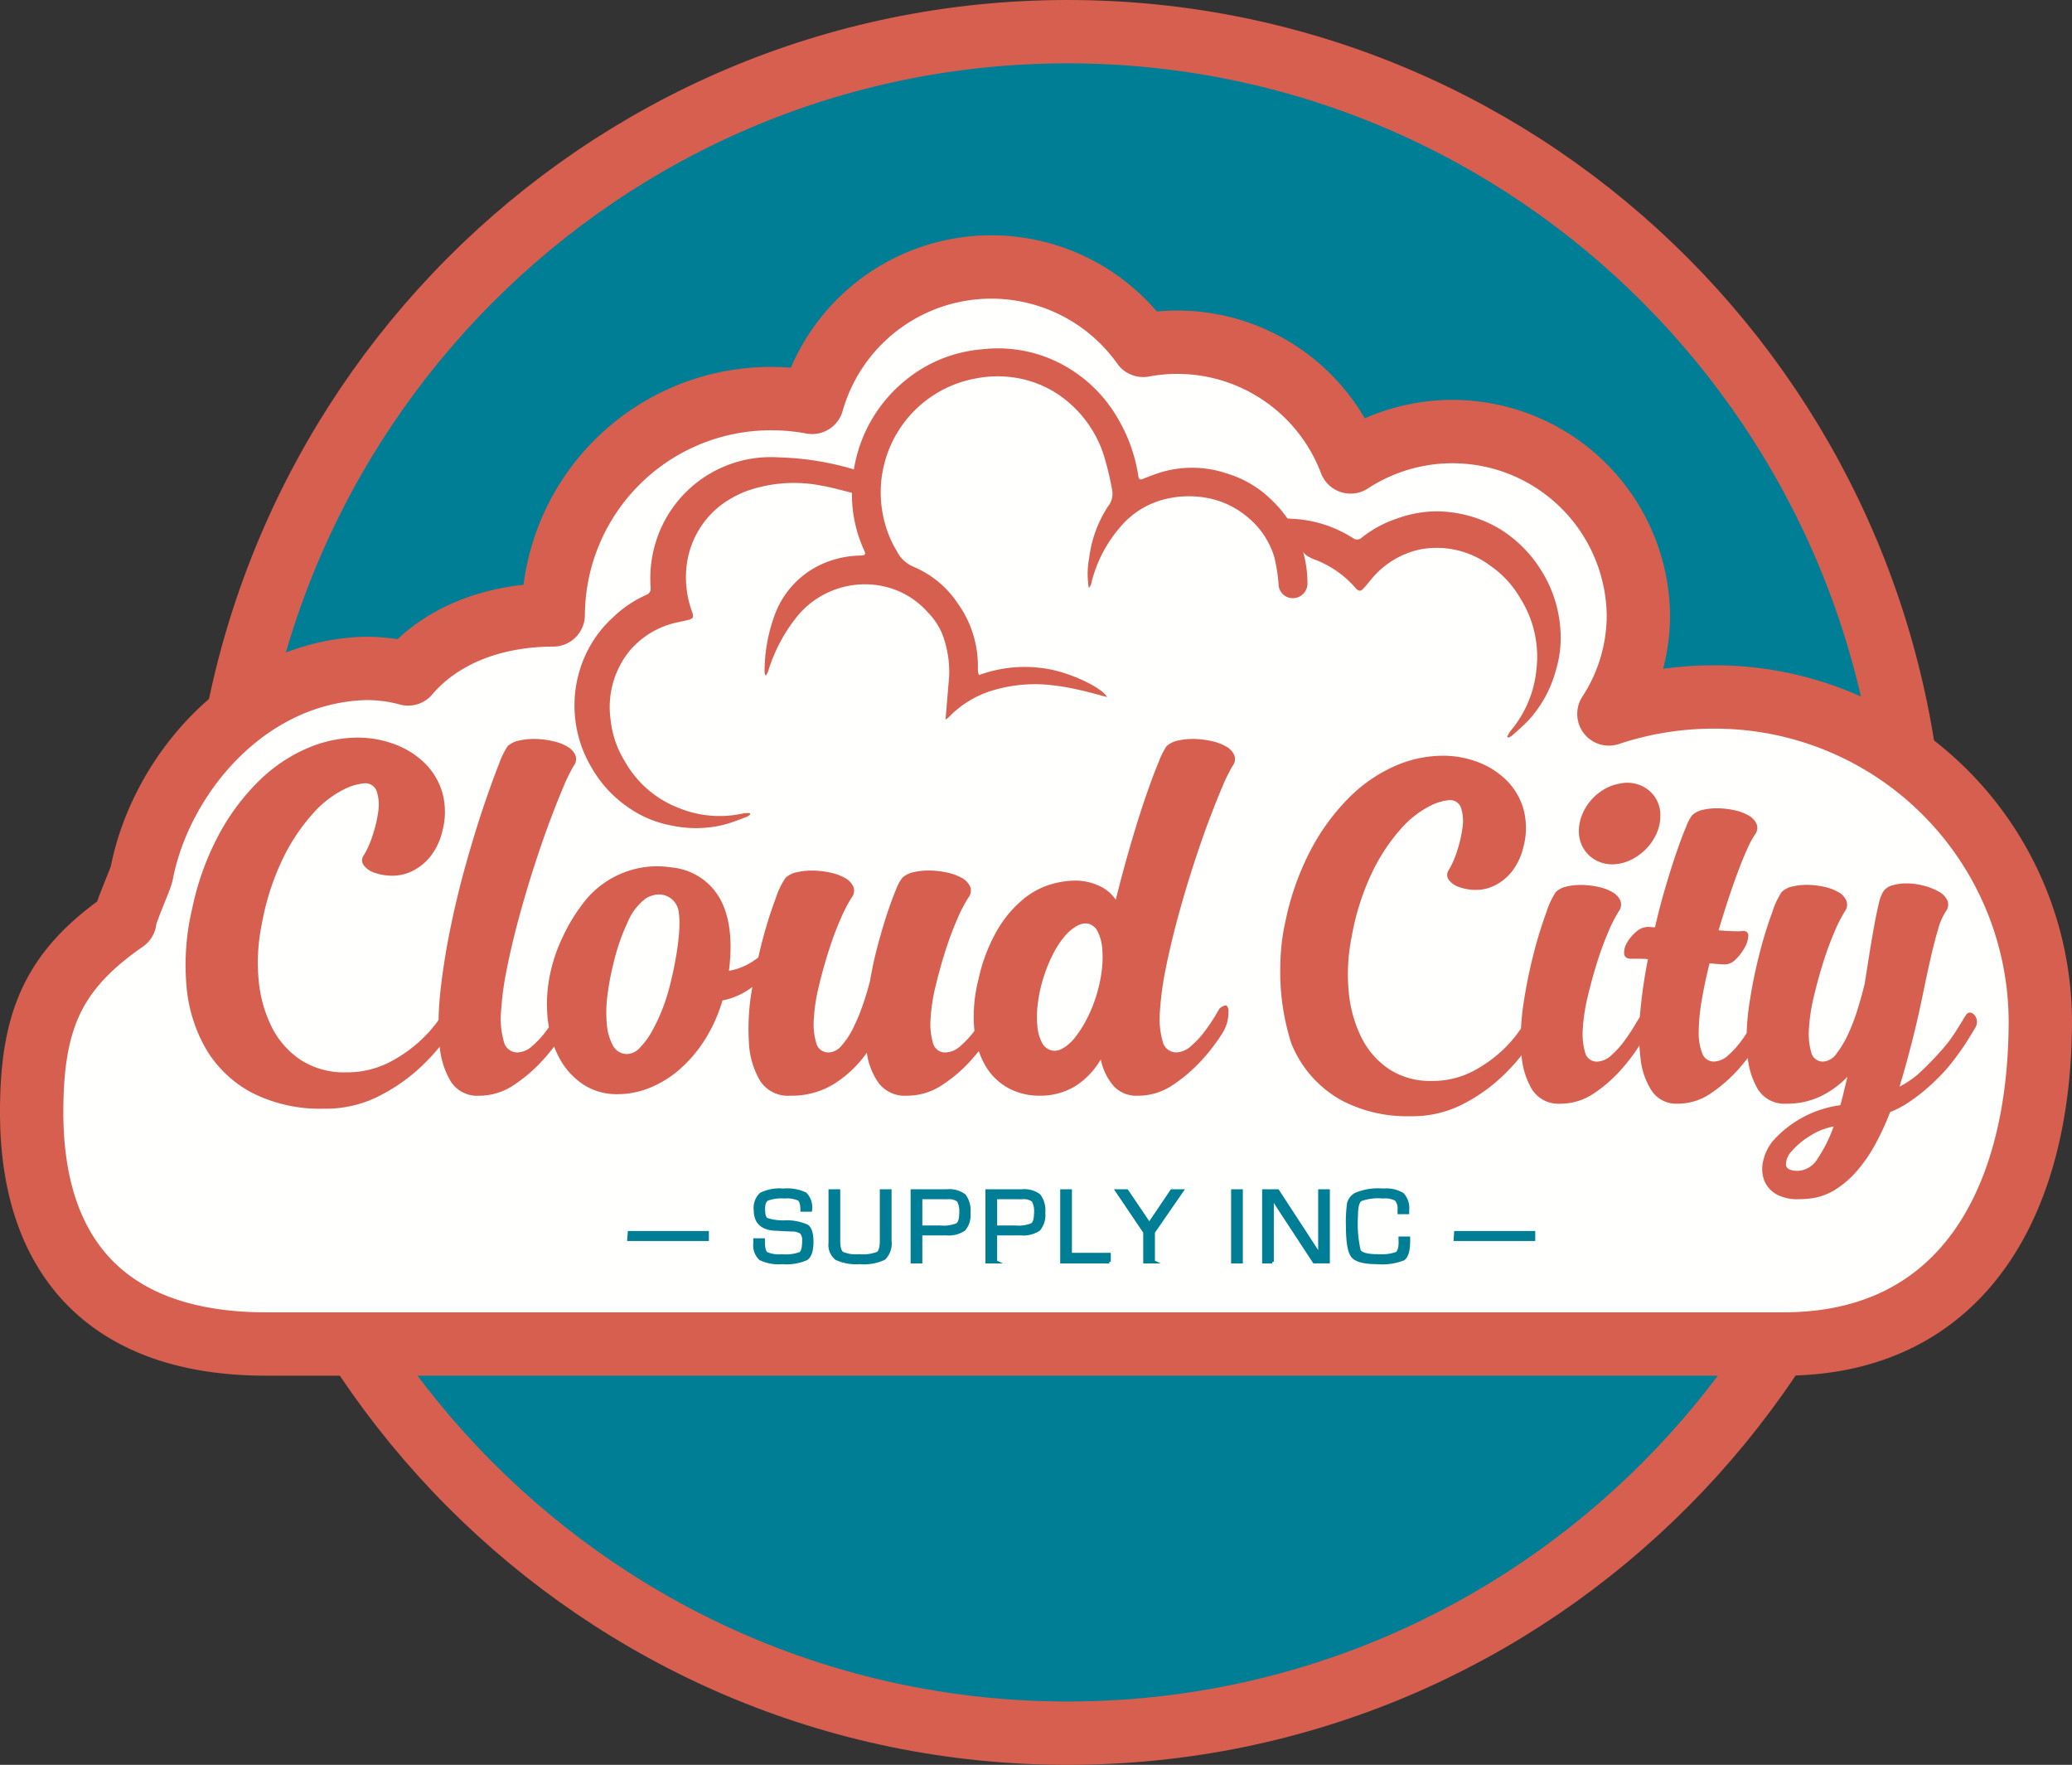
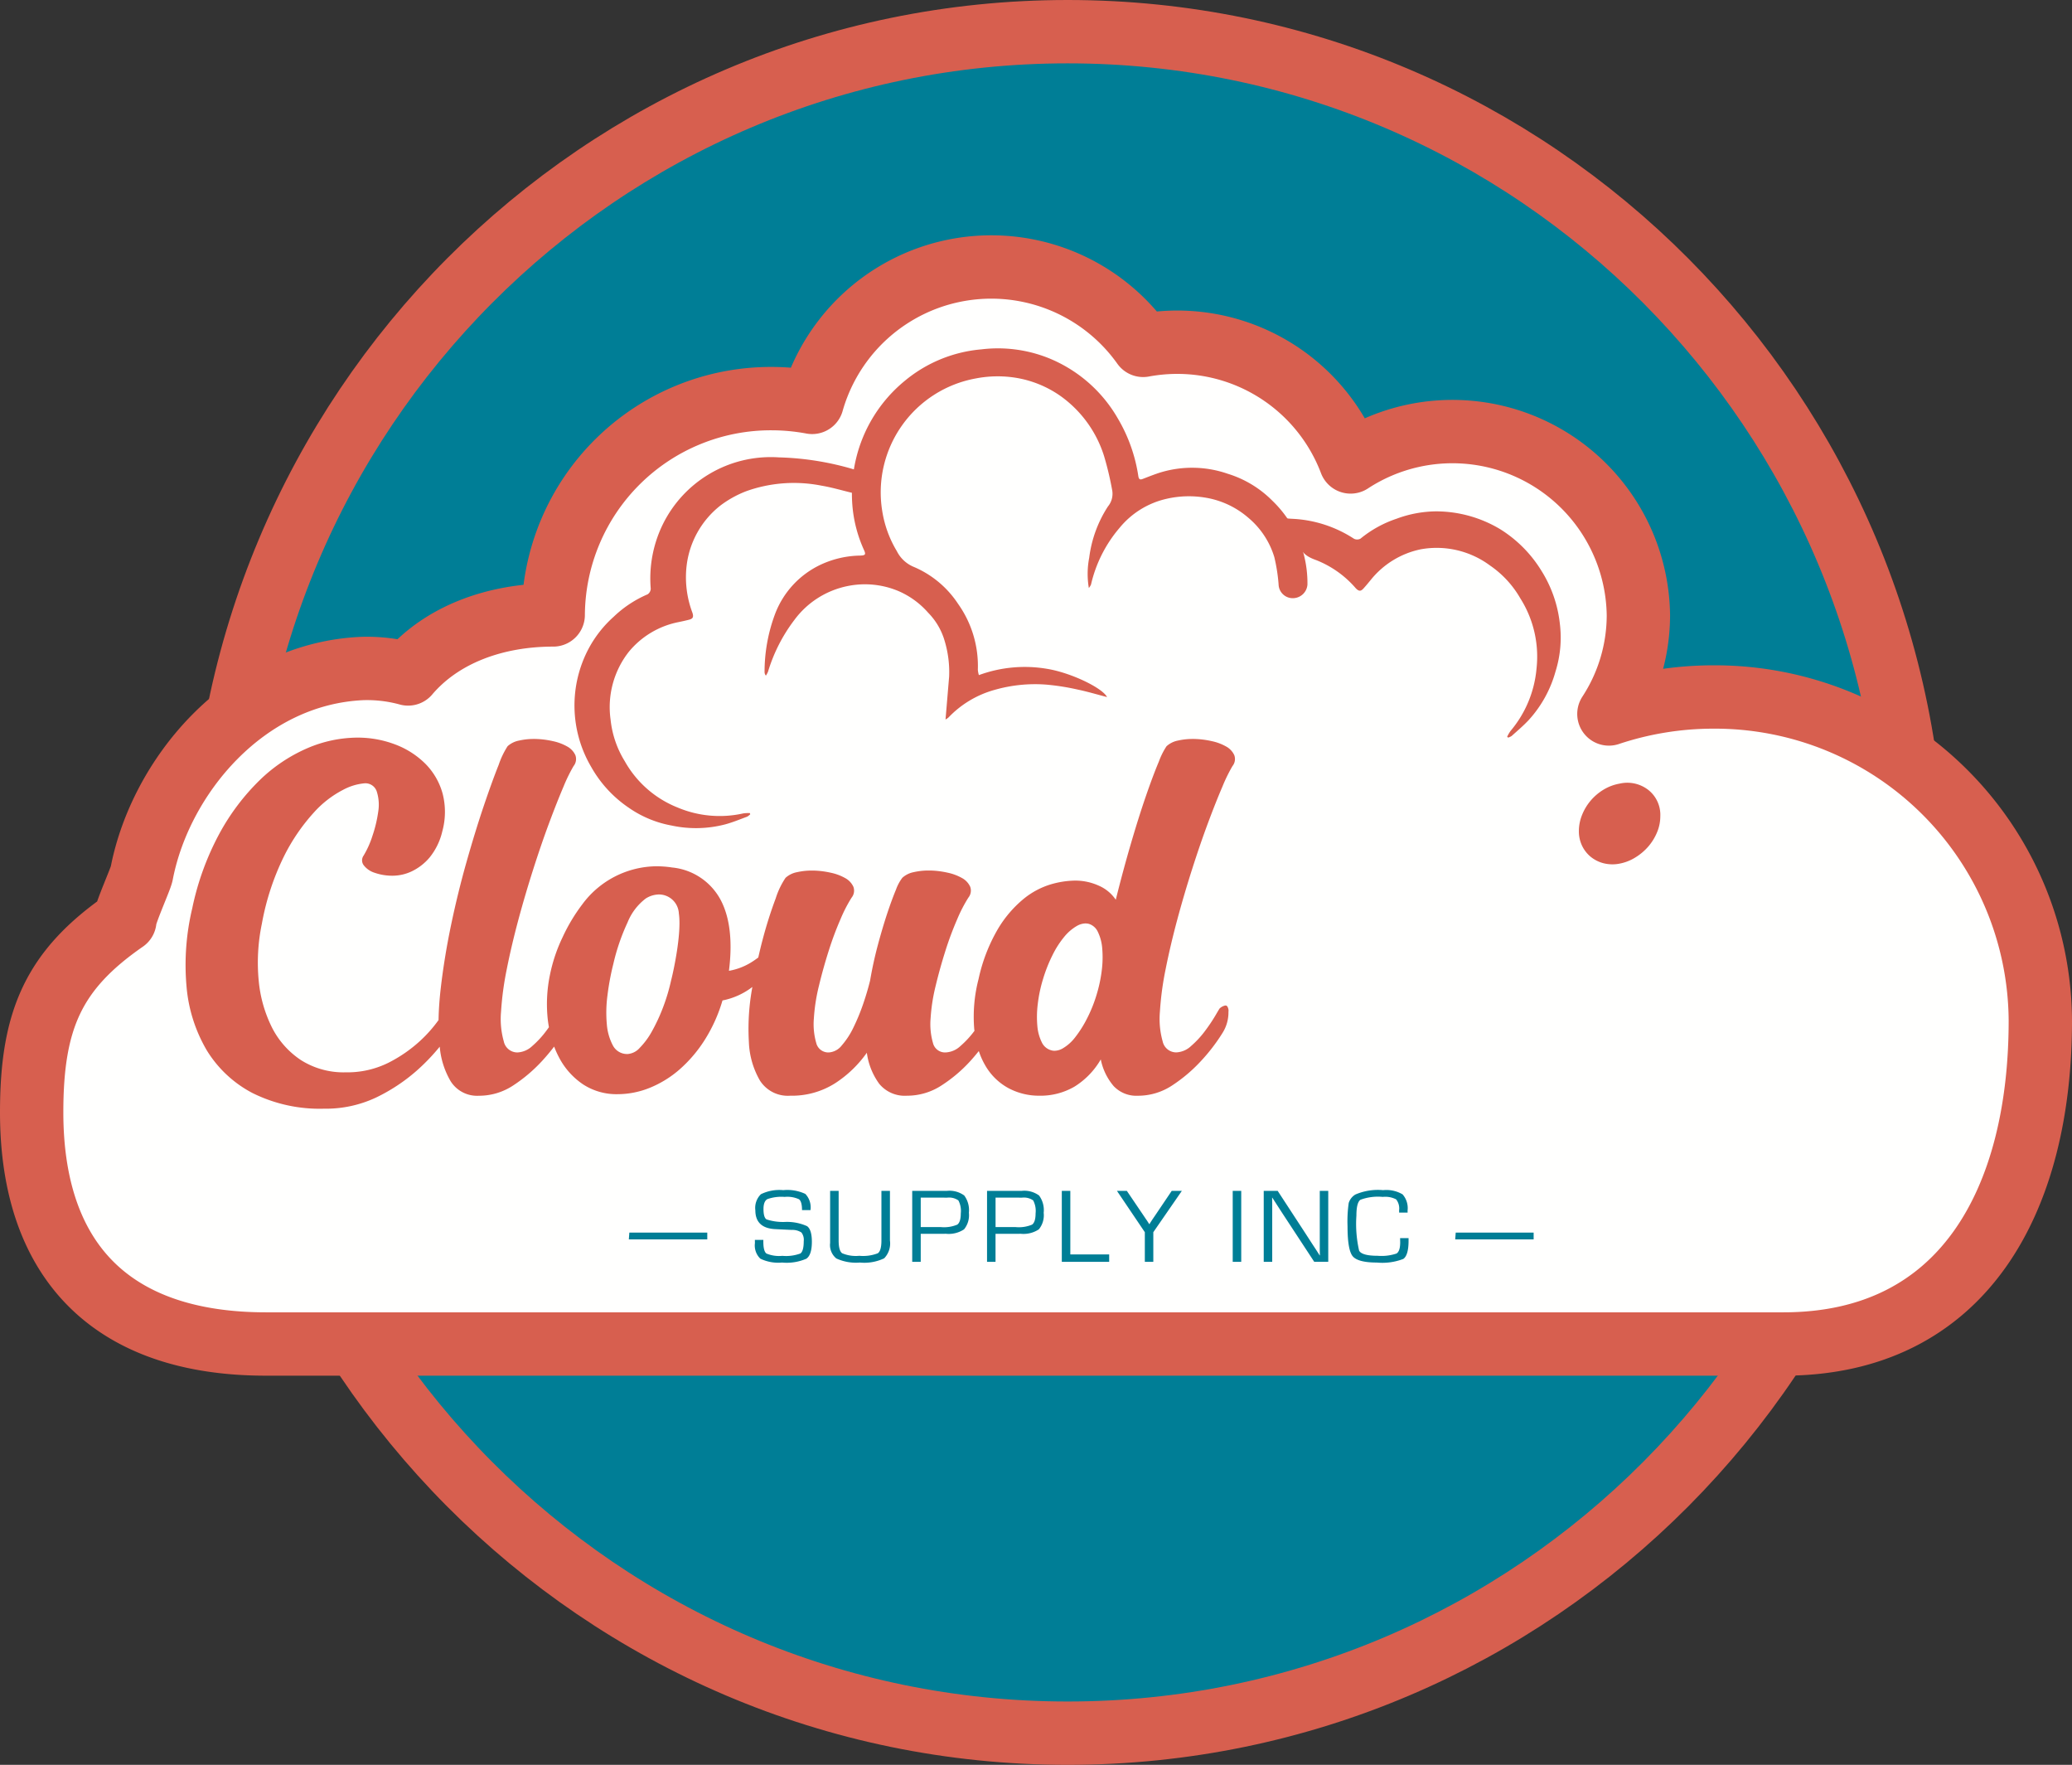
<svg xmlns="http://www.w3.org/2000/svg" width="229" height="195" viewBox="0 0 229 195">
  <rect x="0" y="0" width="229" height="195" fill="#333333" stroke="none" />
  <g id="CloudCity_Logo2_color" transform="translate(3.5 3.5)">
    <path id="Fill_1" data-name="Fill 1" d="M93.5,188c51.639,0,93.5-42.085,93.5-94S145.139,0,93.5,0,0,42.086,0,94s41.861,94,93.5,94" transform="translate(21)" fill="#007e96" />
    <path id="Stroke_3" data-name="Stroke 3" d="M93.5,188c51.639,0,93.5-42.085,93.5-94S145.139,0,93.5,0,0,42.086,0,94,41.861,188,93.5,188Z" transform="translate(21)" fill="none" stroke="#d75f4f" stroke-miterlimit="10" stroke-width="7" />
    <path id="Fill_5" data-name="Fill 5" d="M185.818,47.511a36.472,36.472,0,0,0-11.5,1.875,19.974,19.974,0,0,0,3.259-10.934A20.554,20.554,0,0,0,145.771,21.54,20.493,20.493,0,0,0,126.554,8.312a20.782,20.782,0,0,0-3.712.348,20.586,20.586,0,0,0-36.583,6.3,24.561,24.561,0,0,0-4.417-.416,24.052,24.052,0,0,0-24.2,23.9c-6.308,0-12.274,2.1-16.037,6.521a17.137,17.137,0,0,0-5.117-.6c-12.944.6-22.283,12-24.33,22.663-.115.6-1.922,4.6-1.86,5.192C2.415,77.679,0,83.167,0,93.4,0,110.042,9.04,119,25.89,119H193.607C213.59,119,222,103,222,83.256a35.965,35.965,0,0,0-36.182-35.744" transform="translate(0 26)" fill="#fffffe" />
    <path id="Stroke_7" data-name="Stroke 7" d="M185.818,47.511a36.472,36.472,0,0,0-11.5,1.875,19.974,19.974,0,0,0,3.259-10.934A20.554,20.554,0,0,0,145.771,21.54,20.493,20.493,0,0,0,126.554,8.312a20.782,20.782,0,0,0-3.712.348,20.586,20.586,0,0,0-36.583,6.3,24.561,24.561,0,0,0-4.417-.416,24.052,24.052,0,0,0-24.2,23.9c-6.308,0-12.274,2.1-16.037,6.521a17.137,17.137,0,0,0-5.117-.6c-12.944.6-22.283,12-24.33,22.663-.115.6-1.922,4.6-1.86,5.192C2.415,77.679,0,83.167,0,93.4,0,110.042,9.04,119,25.89,119H193.607C213.59,119,222,103,222,83.256A35.965,35.965,0,0,0,185.818,47.511Z" transform="translate(0 26)" fill="none" stroke="#d75f4f" stroke-linejoin="round" stroke-miterlimit="10" stroke-width="7" />
    <path id="Fill_9" data-name="Fill 9" d="M82.671,8C81.279,8,80.382,7.763,80,7.3s-.569-1.581-.569-3.311a14.556,14.556,0,0,1,.129-2.563A1.647,1.647,0,0,1,80.3.482,6.3,6.3,0,0,1,83.363,0a3.538,3.538,0,0,1,2.15.465,2.3,2.3,0,0,1,.553,1.8l.006.213h-.936l-.006-.242A1.605,1.605,0,0,0,84.8,1.017a2.621,2.621,0,0,0-1.477-.27,5.559,5.559,0,0,0-2.465.316c-.3.209-.446.8-.446,1.751a13.2,13.2,0,0,0,.3,3.871c.2.377.888.568,2.049.568a5.19,5.19,0,0,0,2.077-.247c.274-.164.413-.581.413-1.24L85.24,5.3h.936v.3c0,1.064-.2,1.737-.58,2A6.431,6.431,0,0,1,82.671,8ZM25.535,8a5.2,5.2,0,0,1-2.6-.451,1.909,1.909,0,0,1-.689-1.714V.081h.942v5.49c0,.739.13,1.209.385,1.4a3.881,3.881,0,0,0,1.9.283,4.5,4.5,0,0,0,2.043-.278c.268-.185.4-.657.4-1.4V.081h.942v5.49a2.353,2.353,0,0,1-.639,1.961A5.1,5.1,0,0,1,25.535,8Zm-8.6,0a4.555,4.555,0,0,1-2.4-.428,2.026,2.026,0,0,1-.6-1.725l-.006-.35h.936v.2c0,.7.115,1.137.343,1.307a3.63,3.63,0,0,0,1.756.255A4.565,4.565,0,0,0,18.957,7c.247-.17.373-.629.373-1.364a1.328,1.328,0,0,0-.254-.956,1.8,1.8,0,0,0-1.061-.285l-.979-.045-.93-.046c-1.409-.092-2.123-.788-2.123-2.068A2.106,2.106,0,0,1,14.6.448,4.624,4.624,0,0,1,17.066,0a4.682,4.682,0,0,1,2.441.417,2.156,2.156,0,0,1,.569,1.789h-.936c0-.63-.113-1.034-.337-1.2A3.076,3.076,0,0,0,17.219.747a4.662,4.662,0,0,0-1.908.244c-.285.162-.429.528-.429,1.088,0,.628.113,1.017.337,1.154a5.86,5.86,0,0,0,2,.282,5.388,5.388,0,0,1,2.48.465c.352.256.53.836.53,1.724,0,.96-.2,1.59-.609,1.872A5.454,5.454,0,0,1,16.932,8Zm54.176-.08h-.942V.081h1.542l3.053,4.675.795,1.228.4.609.392.614h.024l-.006-.293-.006-.3V.081H77.3V7.918H75.75l-3.5-5.335-.57-.878L71.4,1.269,71.119.833h-.024l.006.293.006.3V7.919Zm-3.428,0h-.942V.081h.942V7.918Zm-9.713,0h-.942V4.646L53.947.081h1.094l1.793,2.647.343.511c.042.057.1.137.171.253l.165.258h.025l.123-.193,0-.005.039-.06.165-.253.349-.511L60,.081h1.12L57.966,4.646V7.918Zm-4.878,0H47.852V.081h.941V7.1h4.295v.82Zm-12.561,0h-.942V.081h3.823a2.755,2.755,0,0,1,1.927.511A2.71,2.71,0,0,1,45.849,2.5a2.457,2.457,0,0,1-.535,1.832,3.071,3.071,0,0,1-2.01.488l-.367.006h-2.41V7.918Zm0-7.092V4.083H42.76a3.76,3.76,0,0,0,1.8-.27c.262-.179.394-.6.394-1.24a2.477,2.477,0,0,0-.266-1.439,1.786,1.786,0,0,0-1.263-.3L43.06.827ZM32.26,7.919h-.941V.081h3.823a2.758,2.758,0,0,1,1.927.511A2.71,2.71,0,0,1,37.582,2.5a2.456,2.456,0,0,1-.535,1.832,3.068,3.068,0,0,1-2.01.488l-.366.006H32.26V7.918Zm0-7.092V4.083h2.233a3.768,3.768,0,0,0,1.8-.27c.262-.179.394-.6.394-1.24a2.482,2.482,0,0,0-.266-1.439,1.786,1.786,0,0,0-1.263-.3L34.792.827ZM100,5.439H91.332l.055-.747H100v.746Zm-91.331,0H0l.055-.747H8.669v.746Z" transform="translate(66 128)" fill="#007e96" />
-     <path id="Stroke_11" data-name="Stroke 11" d="M82.671,8C81.279,8,80.382,7.763,80,7.3s-.569-1.581-.569-3.311a14.556,14.556,0,0,1,.129-2.563A1.647,1.647,0,0,1,80.3.482,6.3,6.3,0,0,1,83.363,0a3.538,3.538,0,0,1,2.15.465,2.3,2.3,0,0,1,.553,1.8l.006.213h-.936l-.006-.242A1.605,1.605,0,0,0,84.8,1.017a2.621,2.621,0,0,0-1.477-.27,5.559,5.559,0,0,0-2.465.316c-.3.209-.446.8-.446,1.751a13.2,13.2,0,0,0,.3,3.871c.2.377.888.568,2.049.568a5.19,5.19,0,0,0,2.077-.247c.274-.164.413-.581.413-1.24L85.24,5.3h.936v.3c0,1.064-.2,1.737-.58,2A6.431,6.431,0,0,1,82.671,8ZM25.535,8a5.2,5.2,0,0,1-2.6-.451,1.909,1.909,0,0,1-.689-1.714V.081h.942v5.49c0,.739.13,1.209.385,1.4a3.881,3.881,0,0,0,1.9.283,4.5,4.5,0,0,0,2.043-.278c.268-.185.4-.657.4-1.4V.081h.942v5.49a2.353,2.353,0,0,1-.639,1.961A5.1,5.1,0,0,1,25.535,8Zm-8.6,0a4.555,4.555,0,0,1-2.4-.428,2.026,2.026,0,0,1-.6-1.725l-.006-.35h.936v.2c0,.7.115,1.137.343,1.307a3.63,3.63,0,0,0,1.756.255A4.565,4.565,0,0,0,18.957,7c.247-.17.373-.629.373-1.364a1.328,1.328,0,0,0-.254-.956,1.8,1.8,0,0,0-1.061-.285l-.979-.045-.93-.046c-1.409-.092-2.123-.788-2.123-2.068A2.106,2.106,0,0,1,14.6.448,4.624,4.624,0,0,1,17.066,0a4.682,4.682,0,0,1,2.441.417,2.156,2.156,0,0,1,.569,1.789h-.936c0-.63-.113-1.034-.337-1.2A3.076,3.076,0,0,0,17.219.747a4.662,4.662,0,0,0-1.908.244c-.285.162-.429.528-.429,1.088,0,.628.113,1.017.337,1.154a5.86,5.86,0,0,0,2,.282,5.388,5.388,0,0,1,2.48.465c.352.256.53.836.53,1.724,0,.96-.2,1.59-.609,1.872A5.454,5.454,0,0,1,16.932,8Zm54.176-.08h-.942V.081h1.542l3.053,4.675.795,1.228.4.609.392.614h.024l-.006-.293-.006-.3V.081H77.3V7.918H75.75l-3.5-5.335-.57-.878L71.4,1.269,71.119.833h-.024l.006.293.006.3V7.919Zm-3.428,0h-.942V.081h.942V7.918Zm-9.713,0h-.942V4.646L53.947.081h1.094l1.793,2.647.343.511c.042.057.1.137.171.253l.165.258h.025l.123-.193,0-.005.039-.06.165-.253.349-.511L60,.081h1.12L57.966,4.646V7.918Zm-4.878,0H47.852V.081h.941V7.1h4.295v.82Zm-12.561,0h-.942V.081h3.823a2.755,2.755,0,0,1,1.927.511A2.71,2.71,0,0,1,45.849,2.5a2.457,2.457,0,0,1-.535,1.832,3.071,3.071,0,0,1-2.01.488l-.367.006h-2.41V7.918Zm0-7.092V4.083H42.76a3.76,3.76,0,0,0,1.8-.27c.262-.179.394-.6.394-1.24a2.477,2.477,0,0,0-.266-1.439,1.786,1.786,0,0,0-1.263-.3L43.06.827ZM32.26,7.919h-.941V.081h3.823a2.758,2.758,0,0,1,1.927.511A2.71,2.71,0,0,1,37.582,2.5a2.456,2.456,0,0,1-.535,1.832,3.068,3.068,0,0,1-2.01.488l-.366.006H32.26V7.918Zm0-7.092V4.083h2.233a3.768,3.768,0,0,0,1.8-.27c.262-.179.394-.6.394-1.24a2.482,2.482,0,0,0-.266-1.439,1.786,1.786,0,0,0-1.263-.3L34.792.827ZM100,5.439H91.332l.055-.747H100v.746Zm-91.331,0H0l.055-.747H8.669v.746Z" transform="translate(66 128)" fill="none" stroke="#007e96" stroke-miterlimit="10" stroke-width="0.354" />
    <path id="Fill_13" data-name="Fill 13" d="M20,41a1.871,1.871,0,0,0,.338-.235,11.139,11.139,0,0,1,5.066-3.034,16.235,16.235,0,0,1,5.707-.589,25.985,25.985,0,0,1,3.459.541c1.106.229,2.191.555,3.281.837-.488-.995-3.986-2.7-6.664-3.126a14.693,14.693,0,0,0-7.5.7,2.727,2.727,0,0,1-.114-.591,11.864,11.864,0,0,0-2.191-7.291,10.982,10.982,0,0,0-4.932-4.093,3.643,3.643,0,0,1-1.832-1.727A12.267,12.267,0,0,1,13,17.926,12.791,12.791,0,0,1,23.343,3.315a12.662,12.662,0,0,1,4.476-.066,11.911,11.911,0,0,1,4.788,1.935,12.87,12.87,0,0,1,4.925,6.736,34.692,34.692,0,0,1,.9,3.814,2.2,2.2,0,0,1-.484,1.73,13.465,13.465,0,0,0-2.068,5.662,9.392,9.392,0,0,0-.04,3.345,1.708,1.708,0,0,0,.238-.378,14.7,14.7,0,0,1,3.148-6.258,9.376,9.376,0,0,1,5.216-3.224,11,11,0,0,1,4.2-.139A9.591,9.591,0,0,1,53.456,18.7a9.1,9.1,0,0,1,2.885,4.361,19.315,19.315,0,0,1,.471,3.012,1.564,1.564,0,0,0,1.737,1.512A1.616,1.616,0,0,0,60,26.1a12.628,12.628,0,0,0-3.855-9.253,11.856,11.856,0,0,0-4.952-3,12.026,12.026,0,0,0-7.5-.127c-.622.2-1.232.441-1.841.677-.315.123-.476.126-.543-.291a17.631,17.631,0,0,0-2.241-6.328,15.546,15.546,0,0,0-7.73-6.733A15.1,15.1,0,0,0,23.978.1a15.287,15.287,0,0,0-8.472,3.472,15.909,15.909,0,0,0-5.4,8.629,16.394,16.394,0,0,0-.371,5.455,14.755,14.755,0,0,0,1.234,4.568c.245.538.2.64-.4.663a10.692,10.692,0,0,0-4.285.967,9.885,9.885,0,0,0-5.12,5.478A18.283,18.283,0,0,0,0,35.728a.647.647,0,0,0,.146.422,2.449,2.449,0,0,0,.236-.433,18,18,0,0,1,2.906-5.708,9.684,9.684,0,0,1,5.9-3.757,9.55,9.55,0,0,1,5.643.569A9.229,9.229,0,0,1,18.082,29.2a7.36,7.36,0,0,1,1.839,3.174,11.932,11.932,0,0,1,.478,3.887C20.267,37.825,20.138,39.392,20,41" transform="translate(81 35)" fill="#d75f4f" />
    <path id="Fill_15" data-name="Fill 15" d="M0,1.761C2.557-.144-.781.689,2.38.825a13.615,13.615,0,0,1,6.761,2.2.777.777,0,0,0,.722-.009A12.561,12.561,0,0,1,13.855.813,12.818,12.818,0,0,1,18.241,0a13.814,13.814,0,0,1,7.047,1.962,14.056,14.056,0,0,1,4.571,4.6A13.8,13.8,0,0,1,31.9,12.44a12.536,12.536,0,0,1-.483,5.258,13.179,13.179,0,0,1-2.942,5.339c-.589.635-1.257,1.195-1.9,1.777a1.5,1.5,0,0,1-.4.187l-.1-.1a4.127,4.127,0,0,1,.377-.645,12.353,12.353,0,0,0,2.867-6.89,12.038,12.038,0,0,0-1.789-7.751,11.075,11.075,0,0,0-3.355-3.634,9.894,9.894,0,0,0-7.644-1.79,9.573,9.573,0,0,0-5.515,3.361c-.268.327-.537.654-.82.967-.3.33-.508.341-.869-.039a11.193,11.193,0,0,0-4.378-3.1c-2.573-.9-.781-2.017-3.272-.878" transform="translate(137 53)" fill="#d75f4f" />
    <path id="Fill_17" data-name="Fill 17" d="M19.379,39.339a4.049,4.049,0,0,0-.73.034,11.938,11.938,0,0,1-7.257-.65,11.6,11.6,0,0,1-5.838-5.109,10.866,10.866,0,0,1-1.57-4.594,9.9,9.9,0,0,1,2.008-7.495,9.48,9.48,0,0,1,5.451-3.278c.405-.084.811-.17,1.212-.274.422-.109.529-.288.37-.777a11.078,11.078,0,0,1-.633-5.241,9.936,9.936,0,0,1,3.7-6.576A11.619,11.619,0,0,1,19,3.764a15.655,15.655,0,0,1,8.308-.6c1.094.181,2.163.5,3.244.76.11.026.224.036.335.054l.124-.157c-.436-.384,2.419-2.243,0-2.416A31.915,31.915,0,0,0,22.586.036,13.3,13.3,0,0,0,9.662,7.628,13.614,13.614,0,0,0,8.42,14.54a.776.776,0,0,1-.343.626,12.482,12.482,0,0,0-3.75,2.478A12.823,12.823,0,0,0,1.593,21.1a13.392,13.392,0,0,0,.253,13.149,13.316,13.316,0,0,0,4.109,4.473A12.038,12.038,0,0,0,10.7,40.709a12.786,12.786,0,0,0,5.958-.125c.82-.223,1.611-.55,2.41-.846a1.484,1.484,0,0,0,.348-.268l-.039-.132" transform="translate(60 47)" fill="#d75f4f" />
    <path id="Fill_19" data-name="Fill 19" d="M15.3,41a16.66,16.66,0,0,1-7.887-1.726,12.953,12.953,0,0,1-5.062-4.726A16.68,16.68,0,0,1,.117,27.513a26.966,26.966,0,0,1,.63-8.653,30.36,30.36,0,0,1,3.02-8.286A24.682,24.682,0,0,1,8.221,4.683a17.512,17.512,0,0,1,5.257-3.517A14.166,14.166,0,0,1,18.954,0a11.663,11.663,0,0,1,4.279.777,9.393,9.393,0,0,1,3.325,2.158,7.477,7.477,0,0,1,1.868,3.28,8.1,8.1,0,0,1-.043,4.144,7.15,7.15,0,0,1-1.391,2.87,5.893,5.893,0,0,1-2,1.553,4.994,4.994,0,0,1-2.082.476h-.09a5.9,5.9,0,0,1-1.912-.324,2.448,2.448,0,0,1-1.2-.82.9.9,0,0,1-.022-1.079,10.174,10.174,0,0,0,.977-2.18A14.426,14.426,0,0,0,21.3,8.2a4.817,4.817,0,0,0-.152-2.222,1.319,1.319,0,0,0-1.369-.928,6.149,6.149,0,0,0-2.346.712,11.309,11.309,0,0,0-3.216,2.482,21.343,21.343,0,0,0-3.28,4.768,28.17,28.17,0,0,0-2.5,7.574,20.993,20.993,0,0,0-.347,6.236,14.553,14.553,0,0,0,1.477,5.223,9.419,9.419,0,0,0,3.216,3.6,8.8,8.8,0,0,0,4.91,1.337,10.2,10.2,0,0,0,4.736-1.057,15.505,15.505,0,0,0,3.455-2.374,14.984,14.984,0,0,0,2.086-2.345c.017-1.1.1-2.268.238-3.48.261-2.261.641-4.6,1.13-6.949s1.066-4.717,1.716-7.013,1.294-4.389,1.912-6.215S34.138,4.2,34.618,3A9.253,9.253,0,0,1,35.6.95,2.617,2.617,0,0,1,36.877.324,7.221,7.221,0,0,1,38.49.149l.19,0a9.706,9.706,0,0,1,1.912.238,5.534,5.534,0,0,1,1.607.6,2.085,2.085,0,0,1,.891.95,1.237,1.237,0,0,1-.2,1.209,17.883,17.883,0,0,0-1.108,2.265C41.3,6.543,40.768,7.886,40.2,9.409c-.578,1.548-1.17,3.269-1.759,5.115s-1.144,3.721-1.652,5.61c-.5,1.868-.934,3.7-1.282,5.459a33.735,33.735,0,0,0-.63,4.683,9.081,9.081,0,0,0,.3,3.28,1.536,1.536,0,0,0,1.5,1.23,2.55,2.55,0,0,0,1.651-.712,10.374,10.374,0,0,0,1.521-1.64c.112-.15.223-.3.319-.437-.052-.292-.093-.559-.123-.815a15.837,15.837,0,0,1,.239-4.984A17.681,17.681,0,0,1,41.7,22.01a19.454,19.454,0,0,1,2.151-3.582,10.306,10.306,0,0,1,8.2-4.213,11.63,11.63,0,0,1,1.738.135,6.829,6.829,0,0,1,5.4,3.662c.988,1.926,1.282,4.535.875,7.754a6.9,6.9,0,0,0,2.52-.971c.224-.139.453-.3.722-.5.166-.735.32-1.369.472-1.938a46.807,46.807,0,0,1,1.456-4.6,8.757,8.757,0,0,1,1.086-2.266,2.618,2.618,0,0,1,1.282-.626,7.271,7.271,0,0,1,1.621-.175l.183,0a9.824,9.824,0,0,1,1.912.238,5.537,5.537,0,0,1,1.607.6,2.079,2.079,0,0,1,.891.95,1.234,1.234,0,0,1-.2,1.209A16.091,16.091,0,0,0,72.4,20.047a35.379,35.379,0,0,0-1.3,3.475c-.4,1.256-.769,2.563-1.086,3.884a20.157,20.157,0,0,0-.565,3.625,7.5,7.5,0,0,0,.261,2.7A1.37,1.37,0,0,0,71.1,34.785a1.969,1.969,0,0,0,1.434-.777,8.744,8.744,0,0,0,1.282-1.963,22.472,22.472,0,0,0,1.065-2.569c.315-.911.578-1.8.782-2.632.231-1.347.523-2.683.869-3.97s.7-2.466,1.042-3.5c.355-1.057.668-1.9.956-2.589a4.76,4.76,0,0,1,.7-1.3,2.62,2.62,0,0,1,1.282-.626,7.272,7.272,0,0,1,1.621-.175l.182,0a9.824,9.824,0,0,1,1.912.238,5.568,5.568,0,0,1,1.608.6,2.081,2.081,0,0,1,.89.95,1.234,1.234,0,0,1-.2,1.209A16.271,16.271,0,0,0,85.3,20.047,35.614,35.614,0,0,0,84,23.521c-.4,1.26-.768,2.566-1.085,3.884a20.16,20.16,0,0,0-.565,3.625,7.513,7.513,0,0,0,.261,2.7A1.369,1.369,0,0,0,84,34.785a2.551,2.551,0,0,0,1.652-.712,10.374,10.374,0,0,0,1.521-1.64l.013-.017L87.2,32.4l-.007-.055c-.007-.049-.013-.1-.019-.147a16.542,16.542,0,0,1,.478-5.524,18.732,18.732,0,0,1,2.173-5.589,12.765,12.765,0,0,1,2.847-3.3,8.74,8.74,0,0,1,2.976-1.576,9.961,9.961,0,0,1,2.606-.41,6.287,6.287,0,0,1,2.738.583,4.326,4.326,0,0,1,1.825,1.532c.524-2.111,1.08-4.173,1.651-6.129.58-1.986,1.143-3.772,1.673-5.308s1.012-2.821,1.434-3.82a8.161,8.161,0,0,1,.848-1.7A2.609,2.609,0,0,1,109.7.324a7.234,7.234,0,0,1,1.613-.175l.19,0a9.688,9.688,0,0,1,1.912.238,5.515,5.515,0,0,1,1.607.6,2.079,2.079,0,0,1,.891.95,1.234,1.234,0,0,1-.2,1.209,17.79,17.79,0,0,0-1.108,2.265c-.473,1.1-1.007,2.439-1.586,3.992-.572,1.532-1.164,3.253-1.759,5.115s-1.149,3.739-1.651,5.61-.933,3.7-1.283,5.459a33.733,33.733,0,0,0-.63,4.683,9.1,9.1,0,0,0,.3,3.28,1.538,1.538,0,0,0,1.5,1.23,2.546,2.546,0,0,0,1.651-.712,10.336,10.336,0,0,0,1.521-1.64,18.416,18.416,0,0,0,1.2-1.791c.164-.284.3-.511.412-.695a1.287,1.287,0,0,1,.648-.345.267.267,0,0,1,.2.081.891.891,0,0,1,.142.63,4.228,4.228,0,0,1-.68,2.359l-.08.127-.055.087a20.246,20.246,0,0,1-2.238,2.869,16.891,16.891,0,0,1-3.128,2.654,6.848,6.848,0,0,1-3.846,1.165,3.437,3.437,0,0,1-2.672-1.079,6.515,6.515,0,0,1-1.412-2.934,8.576,8.576,0,0,1-2.912,3.01,7.48,7.48,0,0,1-3.867,1,7.157,7.157,0,0,1-3.433-.841,6.578,6.578,0,0,1-2.542-2.481,8.182,8.182,0,0,1-.725-1.613c-.326.407-.637.772-.949,1.116a16.035,16.035,0,0,1-3.128,2.654,6.955,6.955,0,0,1-3.867,1.165,3.65,3.65,0,0,1-3.063-1.316,7.512,7.512,0,0,1-1.369-3.432,12.825,12.825,0,0,1-3.5,3.367,8.91,8.91,0,0,1-4.975,1.381,3.653,3.653,0,0,1-3.345-1.683,9.182,9.182,0,0,1-1.217-4.251,25.151,25.151,0,0,1,.3-5.589c.016-.1.034-.2.051-.3.011-.064.022-.127.033-.192a7.906,7.906,0,0,1-3.3,1.489,17.194,17.194,0,0,1-1.976,4.38,15.033,15.033,0,0,1-2.759,3.236,11.737,11.737,0,0,1-3.28,2.029,9.51,9.51,0,0,1-3.585.712,6.759,6.759,0,0,1-3.8-1.078,8.062,8.062,0,0,1-2.629-2.913,10.274,10.274,0,0,1-.577-1.269c-.416.545-.872,1.088-1.356,1.614a16.949,16.949,0,0,1-3.128,2.654,6.852,6.852,0,0,1-3.846,1.165,3.448,3.448,0,0,1-3.107-1.6A9.049,9.049,0,0,1,28.1,34.147a22.441,22.441,0,0,1-2.586,2.688,19.733,19.733,0,0,1-4.41,2.913A13.026,13.026,0,0,1,15.3,41ZM52.344,17.33a2.791,2.791,0,0,0-1.47.443,6.218,6.218,0,0,0-2.013,2.642,22.961,22.961,0,0,0-1.57,4.569,28.48,28.48,0,0,0-.652,3.489,14.426,14.426,0,0,0-.072,3.193,5.983,5.983,0,0,0,.676,2.359,1.767,1.767,0,0,0,1.642.933,1.987,1.987,0,0,0,1.327-.688,8.328,8.328,0,0,0,1.353-1.842,19.6,19.6,0,0,0,1.207-2.6,21.078,21.078,0,0,0,.893-2.973c.324-1.259,1.177-5.324.863-7.426A2.207,2.207,0,0,0,52.344,17.33Zm47.132,3.2a1.99,1.99,0,0,0-.941.269,5.1,5.1,0,0,0-1.412,1.208,10.311,10.311,0,0,0-1.3,2.029,16.53,16.53,0,0,0-1.043,2.633,15.5,15.5,0,0,0-.587,2.784,11.433,11.433,0,0,0-.043,2.417,4.945,4.945,0,0,0,.478,1.769,1.62,1.62,0,0,0,.977.885,1.338,1.338,0,0,0,.449.077,1.853,1.853,0,0,0,.877-.25,4.739,4.739,0,0,0,1.391-1.23,12.653,12.653,0,0,0,1.3-2.05,15.492,15.492,0,0,0,1.065-2.632,15.7,15.7,0,0,0,.587-2.761,11.538,11.538,0,0,0,.043-2.417,5.022,5.022,0,0,0-.478-1.791,1.623,1.623,0,0,0-.977-.885A1.409,1.409,0,0,0,99.475,20.533Z" transform="translate(17 78)" fill="#d75f4f" />
    <path id="Fill_21" data-name="Fill 21" d="M1.312,8.173a3.69,3.69,0,0,0,1.416.708A4.056,4.056,0,0,0,4.5,8.923a5.085,5.085,0,0,0,1.75-.687A6.074,6.074,0,0,0,7.688,7.014a5.8,5.8,0,0,0,.958-1.566A4.568,4.568,0,0,0,9,3.688,3.508,3.508,0,0,0,7.688.792,3.777,3.777,0,0,0,4.5.084,5.131,5.131,0,0,0,2.729.749a5.825,5.825,0,0,0-1.416,1.2A5.706,5.706,0,0,0,.354,3.538,4.731,4.731,0,0,0,0,5.319,3.682,3.682,0,0,0,.354,6.95a3.552,3.552,0,0,0,.958,1.223" transform="translate(171 83)" fill="#d75f4f" />
-     <path id="Fill_23" data-name="Fill 23" d="M57.284,49a4.837,4.837,0,0,1-2.312-.468,3.074,3.074,0,0,1-1.529-1.719,3.781,3.781,0,0,1-.022-2.244,5.306,5.306,0,0,1,.993-1.97A12.11,12.11,0,0,1,61.9,38.615c.134-.49.267-1.005.392-1.53s.259-1.072.392-1.615a10.322,10.322,0,0,1-2.957,2.159,8.544,8.544,0,0,1-3.784.818,3.459,3.459,0,0,1-3.185-1.635,8.551,8.551,0,0,1-1.09-3.418c-.353.458-.731.91-1.121,1.343a16.276,16.276,0,0,1-2.978,2.579,6.43,6.43,0,0,1-3.66,1.132,3.255,3.255,0,0,1-2.832-1.383,8.054,8.054,0,0,1-1.262-3.627c-.056-.437-.1-.917-.122-1.426a20.654,20.654,0,0,1-2.069,2.726,15.426,15.426,0,0,1-2.977,2.579,6.529,6.529,0,0,1-3.681,1.132,3.458,3.458,0,0,1-3.184-1.635,8.738,8.738,0,0,1-1.121-3.706,21.549,21.549,0,0,1-2.519,2.678,18.7,18.7,0,0,1-4.2,2.831,12.18,12.18,0,0,1-5.521,1.216,15.591,15.591,0,0,1-7.507-1.677A12.428,12.428,0,0,1,2.1,33.563a13.87,13.87,0,0,1-.86-1.714A25.85,25.85,0,0,1,0,23.316a24.251,24.251,0,0,1,.332-3.83c.072-.4.151-.789.234-1.165a29.827,29.827,0,0,1,2.875-8.05A23.936,23.936,0,0,1,7.683,4.549a16.648,16.648,0,0,1,5-3.416A13.234,13.234,0,0,1,17.9,0a10.893,10.893,0,0,1,4.073.755,8.907,8.907,0,0,1,3.163,2.1,7.3,7.3,0,0,1,1.778,3.186,8.015,8.015,0,0,1-.041,4.026,6.992,6.992,0,0,1-1.324,2.788,5.645,5.645,0,0,1-1.9,1.509,4.673,4.673,0,0,1-1.98.462h-.088a5.52,5.52,0,0,1-1.819-.314,2.334,2.334,0,0,1-1.138-.8.892.892,0,0,1-.021-1.049,9.978,9.978,0,0,0,.931-2.117,14.269,14.269,0,0,0,.6-2.579,4.763,4.763,0,0,0-.145-2.159,1.256,1.256,0,0,0-1.3-.9A5.787,5.787,0,0,0,16.45,5.6a10.822,10.822,0,0,0-3.06,2.411,20.756,20.756,0,0,0-3.122,4.633A27.728,27.728,0,0,0,7.89,20a20.81,20.81,0,0,0-.331,6.059,14.358,14.358,0,0,0,1.406,5.073,9.079,9.079,0,0,0,3.061,3.5,8.243,8.243,0,0,0,4.673,1.3A9.547,9.547,0,0,0,21.207,34.9,14.738,14.738,0,0,0,24.494,32.6,14.169,14.169,0,0,0,26.6,30.146l0-.007,0,0a28.033,28.033,0,0,1,.3-2.882,54.917,54.917,0,0,1,1.138-5.534,46.04,46.04,0,0,1,1.385-4.466,8.562,8.562,0,0,1,1.034-2.2,2.455,2.455,0,0,1,1.2-.608,6.551,6.551,0,0,1,1.527-.17l.189,0a9.179,9.179,0,0,1,1.84.23,5.215,5.215,0,0,1,1.531.587,2,2,0,0,1,.847.923,1.216,1.216,0,0,1-.186,1.174,15.946,15.946,0,0,0-1.157,2.286,34.852,34.852,0,0,0-1.241,3.374c-.381,1.216-.729,2.485-1.034,3.774a20.058,20.058,0,0,0-.537,3.523,7.458,7.458,0,0,0,.248,2.621,1.308,1.308,0,0,0,1.323,1.027,2.41,2.41,0,0,0,1.572-.692,10.028,10.028,0,0,0,1.447-1.593c.444-.606.833-1.191,1.158-1.74.245-.415.422-.7.554-.91v-.011c.013-.173.027-.349.043-.527.179-1.914.464-3.882.848-5.848-.3-.028-.607-.042-.91-.042h-.91c-.494,0-.765-.184-.806-.545a2.06,2.06,0,0,1,.311-1.216,4.4,4.4,0,0,1,1.013-1.216,2.017,2.017,0,0,1,1.3-.545,3.079,3.079,0,0,1,.352.022,3.812,3.812,0,0,0,.434.021c.356-1.556.753-3.072,1.179-4.507s.835-2.723,1.22-3.837.73-2.033,1.033-2.746a5.316,5.316,0,0,1,.662-1.279,2.446,2.446,0,0,1,1.2-.608,6.533,6.533,0,0,1,1.535-.17l.182,0a9.18,9.18,0,0,1,1.84.23,5.226,5.226,0,0,1,1.53.587,2.01,2.01,0,0,1,.848.923,1.217,1.217,0,0,1-.186,1.174,9.806,9.806,0,0,0-.806,1.488c-.318.688-.659,1.514-1.013,2.453s-.727,2-1.1,3.124-.736,2.292-1.1,3.5c.63.055,1.193.091,1.675.1.161,0,.309.007.441.007a5.2,5.2,0,0,0,.612-.028.579.579,0,0,1,.432.145.557.557,0,0,1,.127.421,2.946,2.946,0,0,1-.393,1.257,5.333,5.333,0,0,1-.971,1.28,1.707,1.707,0,0,1-1.138.587c-.41,0-1.008-.042-1.778-.126-.356,1.418-.649,2.8-.868,4.108a21.221,21.221,0,0,0-.33,3.46,6.078,6.078,0,0,0,.392,2.39,1.346,1.346,0,0,0,1.3.9,2.409,2.409,0,0,0,1.571-.692,10.028,10.028,0,0,0,1.447-1.593c.212-.29.409-.574.586-.844a27.554,27.554,0,0,1,.324-3.412,54.93,54.93,0,0,1,1.137-5.534,46.315,46.315,0,0,1,1.385-4.466,8.627,8.627,0,0,1,1.034-2.2,2.477,2.477,0,0,1,1.22-.608,6.718,6.718,0,0,1,1.531-.17l.186,0a9.1,9.1,0,0,1,1.82.23,5.218,5.218,0,0,1,1.53.587,2.012,2.012,0,0,1,.848.923A1.218,1.218,0,0,1,62.4,17.19a15.919,15.919,0,0,0-1.158,2.286A34.837,34.837,0,0,0,60,22.85c-.385,1.227-.733,2.5-1.034,3.774a20.058,20.058,0,0,0-.537,3.523,7.435,7.435,0,0,0,.248,2.621A1.307,1.307,0,0,0,60,33.794a1.95,1.95,0,0,0,1.489-.9,11.266,11.266,0,0,0,1.3-2.2A22.2,22.2,0,0,0,63.843,27.9c.3-.99.553-1.9.744-2.7.188-1.2.376-2.389.559-3.523.174-1.087.348-2.1.517-3.019.165-.892.325-1.661.475-2.285a4.569,4.569,0,0,1,.476-1.321,1.723,1.723,0,0,1,1.055-.734,5.327,5.327,0,0,1,1.529-.211l.146,0a7.8,7.8,0,0,1,1.84.273,6.631,6.631,0,0,1,1.613.65,2.151,2.151,0,0,1,.931.965,1.207,1.207,0,0,1-.166,1.194,7,7,0,0,0-.868,2.013c-.273.912-.552,1.991-.827,3.207-.273,1.2-.558,2.526-.848,3.941s-.6,2.805-.931,4.172c-.248,1.005-.513,2.028-.786,3.039s-.566,2.022-.868,3a9.819,9.819,0,0,0,2.316-1.614,34.58,34.58,0,0,0,2.481-2.578,11.658,11.658,0,0,0,.868-1.09c.285-.4.528-.768.744-1.111.234-.371.423-.679.579-.943.169-.285.291-.477.373-.587a.51.51,0,0,1,.41-.257.433.433,0,0,1,.066.005.768.768,0,0,1,.475.293,1.2,1.2,0,0,1,.248.65,1.223,1.223,0,0,1-.248.818c-.141.257-.426.73-.848,1.4a26.434,26.434,0,0,1-1.592,2.244,17.113,17.113,0,0,1-1.324,1.53,23.153,23.153,0,0,1-1.7,1.593,18.968,18.968,0,0,1-1.9,1.426A10.464,10.464,0,0,1,67.4,39.371a29.752,29.752,0,0,1-1.654,3.585,16.611,16.611,0,0,1-2.006,2.914,10.851,10.851,0,0,1-2.4,2.075,6.661,6.661,0,0,1-2.833.985A11.614,11.614,0,0,1,57.284,49Zm3.871-8.036a7.415,7.415,0,0,0-2.625,1.049,8.535,8.535,0,0,0-1.985,1.656,2.192,2.192,0,0,0-.661,1.53c.041.446.493.671,1.344.671a2.677,2.677,0,0,0,2.15-1.342A15.745,15.745,0,0,0,61.155,40.964Z" transform="translate(138 80)" fill="#d75f4f" />
  </g>
</svg>